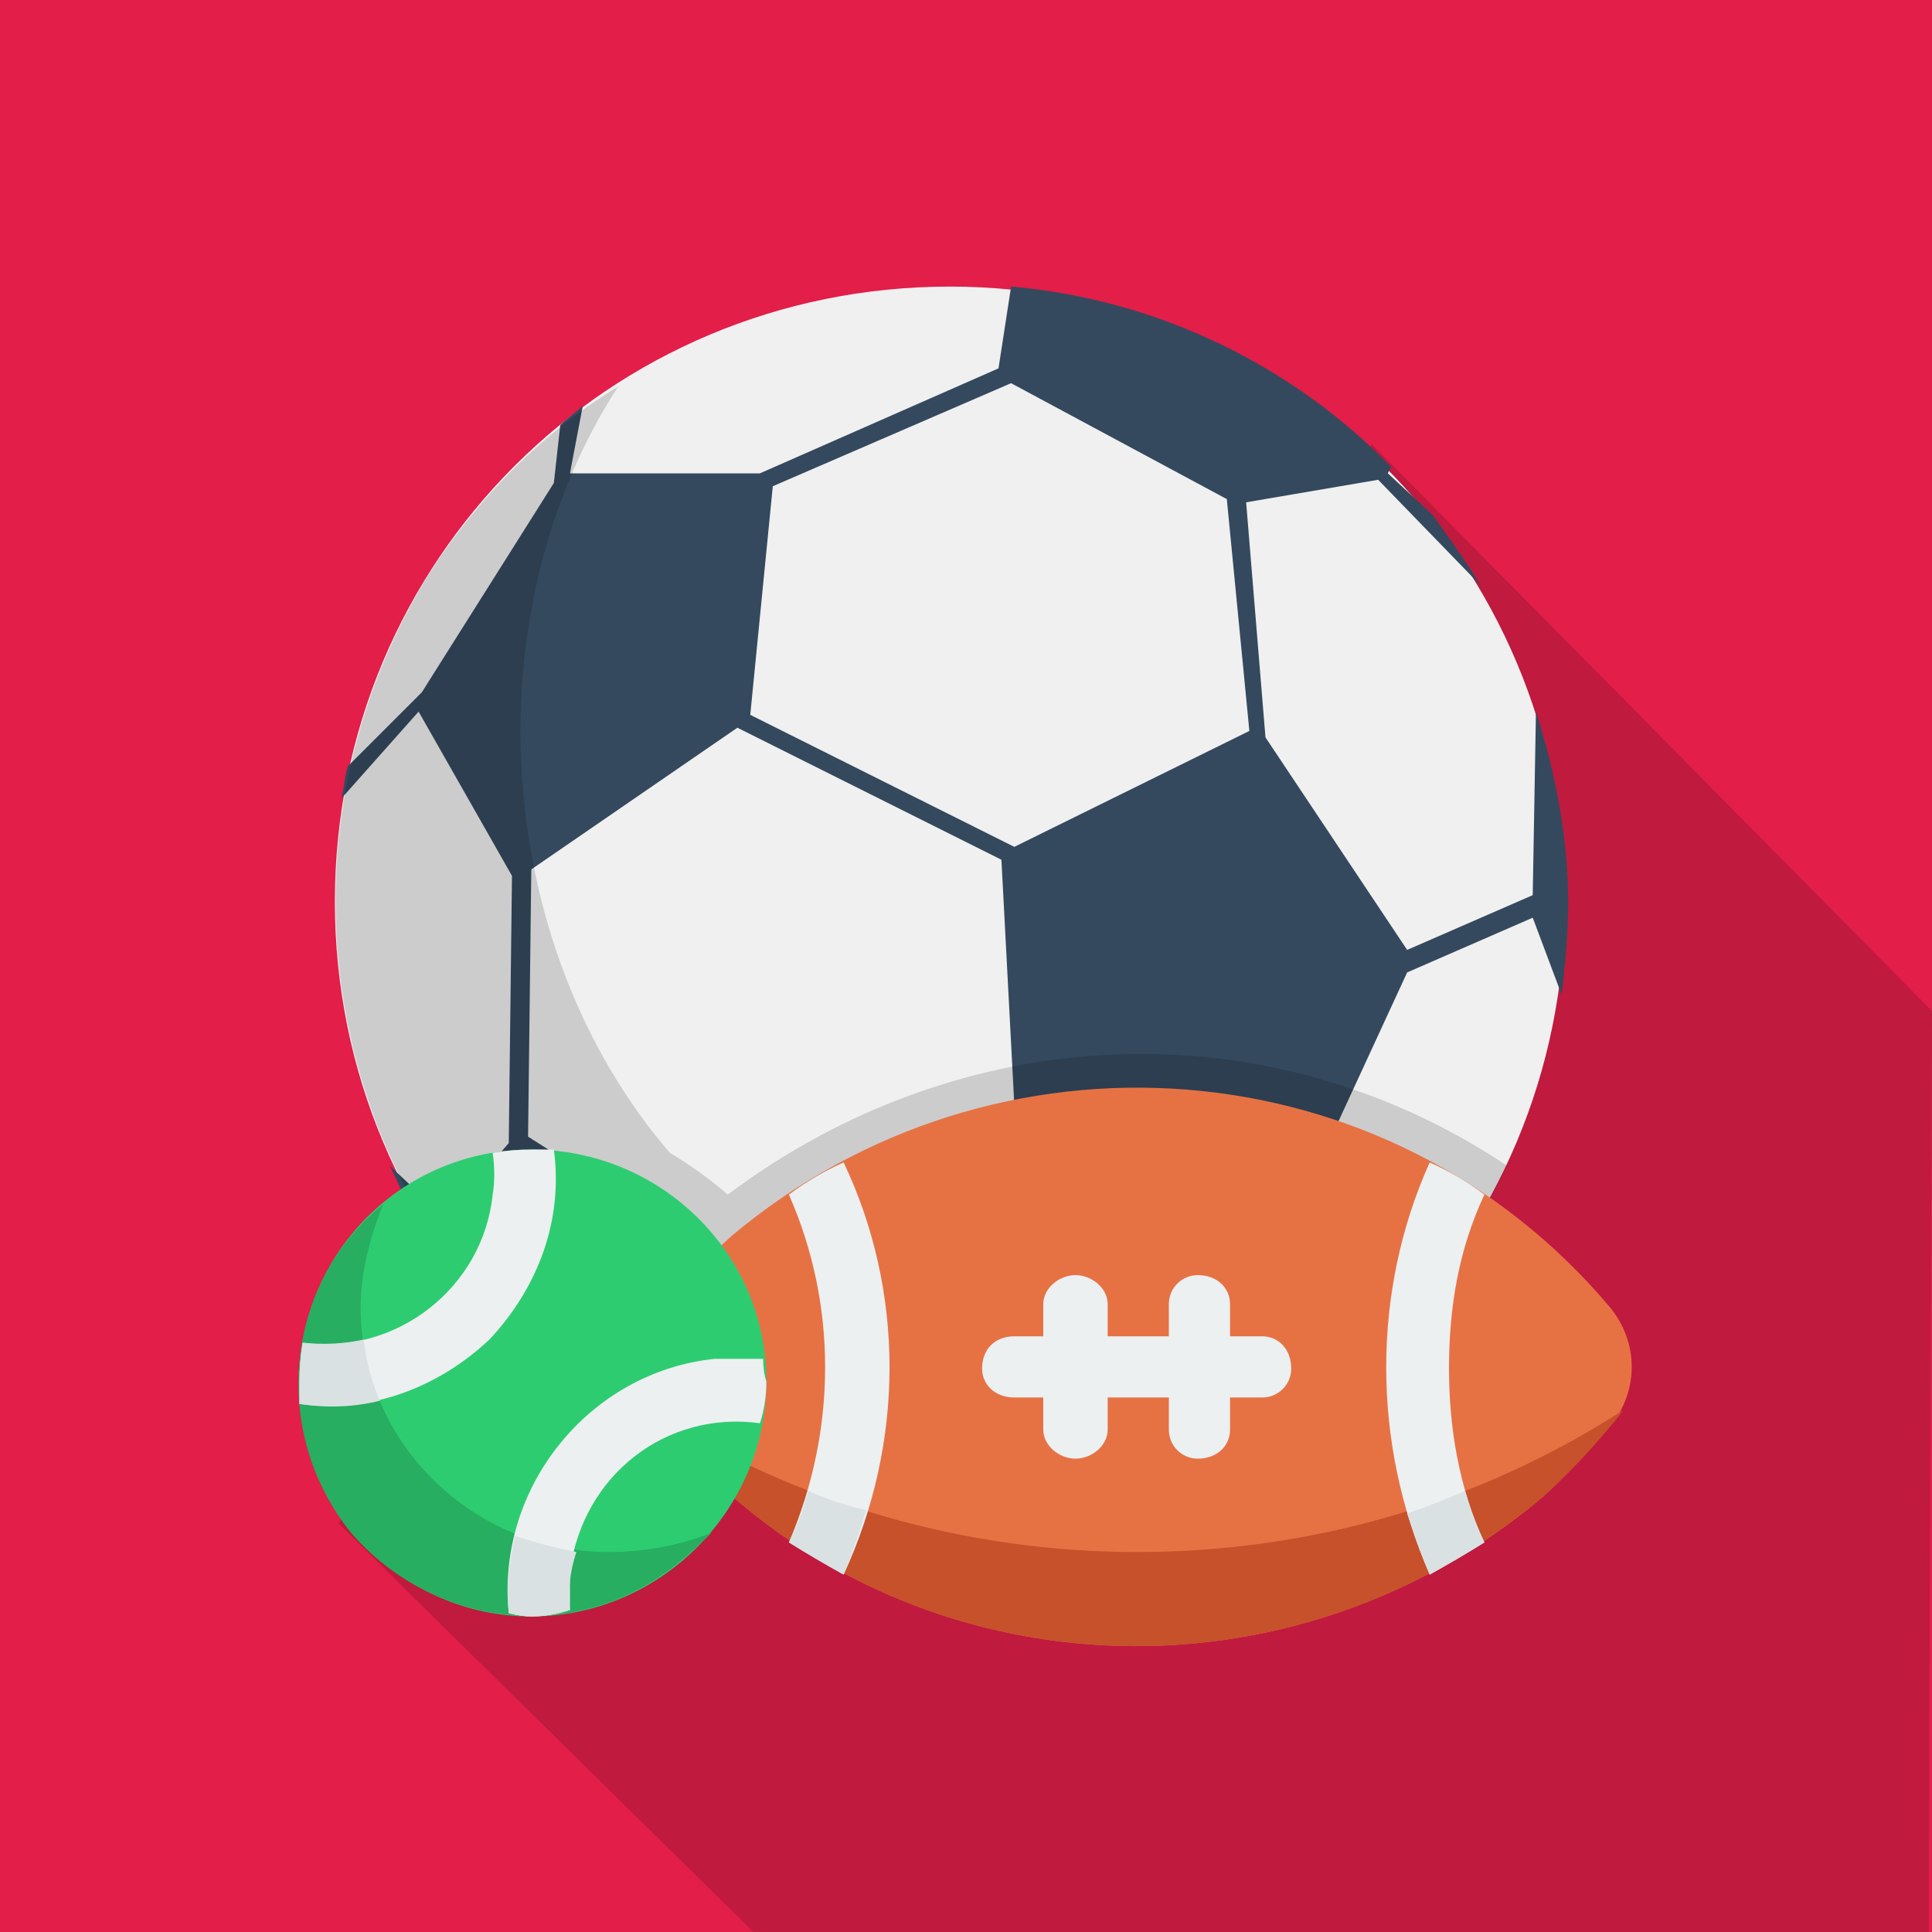
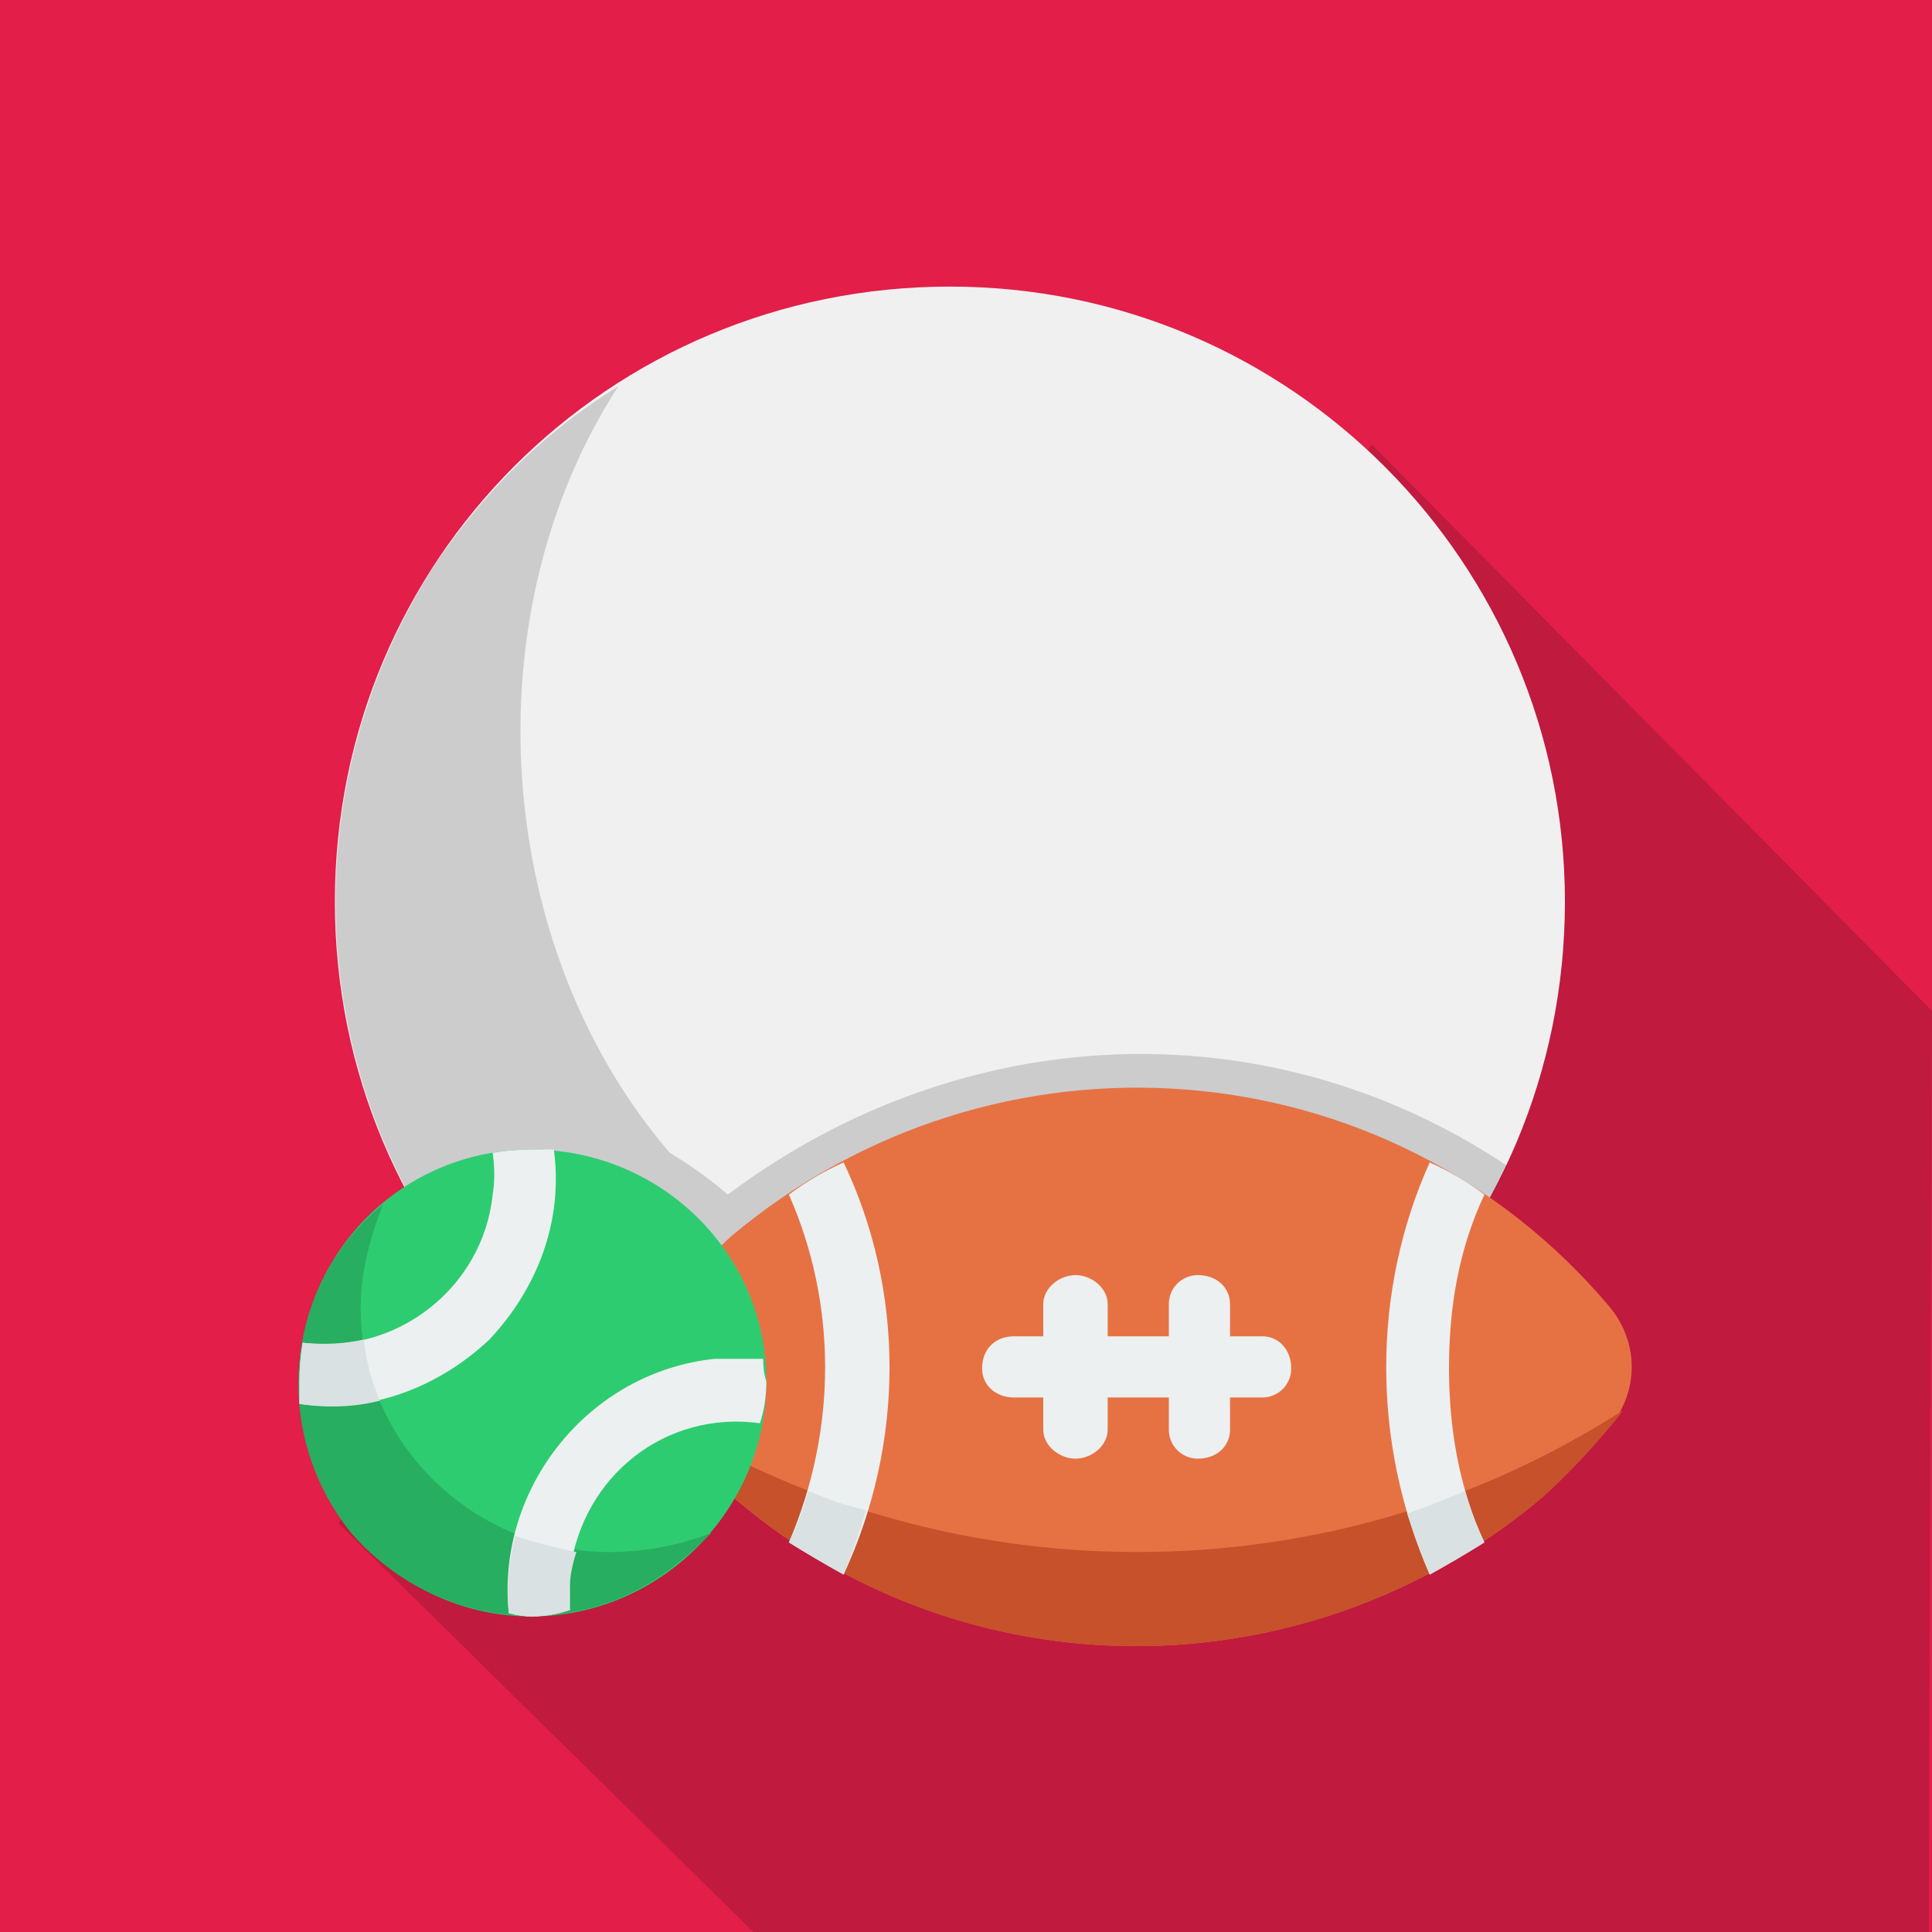
<svg xmlns="http://www.w3.org/2000/svg" version="1.2" viewBox="0 0 60 60" width="60" height="60">
  <style>.a{fill:#e21e49}.b{fill:#f0f0f0}.c{fill:#34495e}.d{opacity:.15}.e{fill:#e67244}.f{fill:#c6512b}.g{fill:#ecf0f1}.h{fill:#d9e1e2}.i{fill:#2ecc71}.j{fill:#27ae60}</style>
  <path fill-rule="evenodd" class="a" d="m0 0h60v60h-60z" />
  <g style="opacity:.15">
    <path d="m10.5 47.3l12.9 12.7h36.5c0-4.4 0.1-28.6 0.1-28.6l-17.4-17.6-4.4 7.1-27.7 26.4z" />
  </g>
  <path class="b" d="m29.5 47.1c-10.6 0-19.1-8.5-19.1-19.1 0-10.6 8.5-19.1 19.1-19.1 10.6 0 19.1 8.6 19.1 19.1 0 10.6-8.5 19.1-19.1 19.1z" />
-   <path class="c" d="m31.1 11.4l-7.5 3.3h-5.9l0.4-2.1c-0.2 0.2-0.5 0.4-0.7 0.6l-0.2 1.8-4.1 6.5-2.3 2.3c-0.1 0.3-0.1 0.6-0.2 1l2.4-2.7 2.9 5.1-0.1 8.3-2 2.3-1.7-1.6q0.3 0.6 0.6 1.3l0.6 0.4-0.1 0.3c0.1 0.2 0.3 0.4 0.4 0.6v-0.4l4.8 5.3c1.4 0.9 2.7 1.6 4.2 2.3l2.8 0.5 4.7 0.7c0.7 0 1.5-0.1 2.2-0.2l-6.8-1.2-0.9-5 7.3-3.9 7.6 1.4v5.2l-5 3c2.8-0.8 5.2-2.1 7.3-3.8l-1.7 0.5v-5.2l3.6-7.8 3.9-1.7 0.9 2.4c0.1-0.9 0.2-1.8 0.2-2.9 0-2-0.4-4-1-5.9l-0.1 5.7-3.9 1.7-4.4-6.6-0.6-7.3 4.1-0.7 3.2 3.3c-0.5-0.8-1-1.5-1.5-2.2l-1.4-1.3 0.1-0.2c-3-3.1-7.2-5.2-11.8-5.6l-0.4 2.6zm-6.8 28.9l-7.9-5 0.1-8.3 6.4-4.4 8.2 4.1 0.5 9.5c0 0-7.3 4.1-7.3 4.1zm14.5-17.6l-7.3 3.6-8.2-4.1 0.7-7.1 7.4-3.2 6.7 3.6 0.7 7.2z" />
  <path class="d" d="m46.8 36.2c-0.5 1-0.6 1.2-1.3 2.1-5.6 8.9-17.4 11.5-26.3 5.8-8.9-5.7-11.4-17.5-5.8-26.4 1.5-2.3 3.5-4.3 5.8-5.7-4.6 7.1-3.9 17.4 1.6 23.8q1 0.6 1.8 1.3c7.2-5.4 16.7-5.9 24.2-0.9z" />
  <path class="e" d="m50 40.6c-6.9-8.2-19.1-9.1-27.3-2.2q-1.1 1-2.1 2.2c-0.9 1.1-0.9 2.6 0 3.7 6.9 8.2 19.1 9.1 27.3 2.2q1.1-1 2.1-2.2c0.9-1.1 0.9-2.6 0-3.7z" />
  <path class="f" d="m35.3 48.2c-5.3 0-10.6-1.5-15.1-4.4q0.2 0.3 0.4 0.5c6.9 8.2 19.1 9.1 27.3 2.2q1.1-1 2.1-2.2 0.2-0.2 0.4-0.5c-4.5 2.9-9.7 4.4-15.1 4.4z" />
  <path class="g" d="m26.2 36.1c1.9 4 1.9 8.7 0 12.8q-0.9-0.5-1.7-1c1.5-3.5 1.5-7.4 0-10.8q0.8-0.6 1.7-1z" />
  <path class="g" d="m45 42.5c0 1.8 0.3 3.7 1.1 5.4q-0.8 0.5-1.7 1c-1.8-4.1-1.8-8.8 0-12.8q0.9 0.4 1.7 1c-0.8 1.7-1.1 3.5-1.1 5.4z" />
  <path class="h" d="m45.5 46.3q-0.9 0.4-1.8 0.7 0.3 0.9 0.7 1.9 0.9-0.5 1.7-1-0.4-0.8-0.6-1.6z" />
  <path class="h" d="m25.1 46.3q-0.2 0.8-0.6 1.6 0.8 0.5 1.7 1 0.4-1 0.7-2-0.9-0.2-1.8-0.6z" />
  <path class="g" d="m39.2 41.5h-1v-1c0-0.5-0.4-0.9-1-0.9-0.5 0-0.9 0.4-0.9 0.9v1h-1.9v-1c0-0.5-0.5-0.9-1-0.9-0.5 0-1 0.4-1 0.9v1h-0.9c-0.6 0-1 0.4-1 1 0 0.5 0.4 0.9 1 0.9h0.9v1c0 0.5 0.5 0.9 1 0.9 0.5 0 1-0.4 1-0.9v-1h1.9v1c0 0.5 0.4 0.9 0.9 0.9 0.6 0 1-0.4 1-0.9v-1h1c0.5 0 0.9-0.4 0.9-0.9 0-0.6-0.4-1-0.9-1z" />
  <path fill-rule="evenodd" class="i" d="m16.5 50.2c-4 0-7.2-3.3-7.2-7.3 0-4 3.2-7.2 7.2-7.2 4 0 7.3 3.2 7.3 7.2 0 4-3.3 7.3-7.3 7.3z" />
  <path class="j" d="m18.9 48.2c-4.2 0-7.7-3.4-7.7-7.6 0-1.1 0.3-2.2 0.7-3.2-3.1 2.5-3.5 7.1-1 10.2 2.6 3 7.1 3.5 10.2 0.9q0.5-0.4 1-0.9c-1 0.4-2.1 0.6-3.2 0.6z" />
  <path class="g" d="m15.2 41.6c-1.6 1.5-3.7 2.3-5.9 2q0-0.3 0-0.7 0-0.6 0.1-1.2c2.9 0.4 5.6-1.7 5.9-4.6q0.1-0.6 0-1.3 0.6-0.1 1.2-0.1 0.4 0 0.7 0c0.3 2.2-0.5 4.3-2 5.9z" />
  <path class="g" d="m17.7 50q-0.6 0.2-1.2 0.2-0.3 0-0.7-0.1c-0.4-3.9 2.5-7.5 6.4-7.9q0.8 0 1.5 0 0 0.4 0.1 0.7 0 0.7-0.2 1.3c-2.9-0.4-5.5 1.6-5.9 4.6q0 0.6 0 1.2z" />
  <path class="h" d="m17.9 48.2q-1-0.2-1.9-0.5-0.3 1.2-0.2 2.4 0.4 0.1 0.7 0.1 0.6 0 1.2-0.2-0.1-0.9 0.2-1.8z" />
  <path class="h" d="m11.3 41.6q-0.9 0.2-1.9 0.1-0.1 0.6-0.1 1.2 0 0.4 0 0.7 1.3 0.2 2.5-0.1-0.4-0.9-0.5-1.9z" />
</svg>